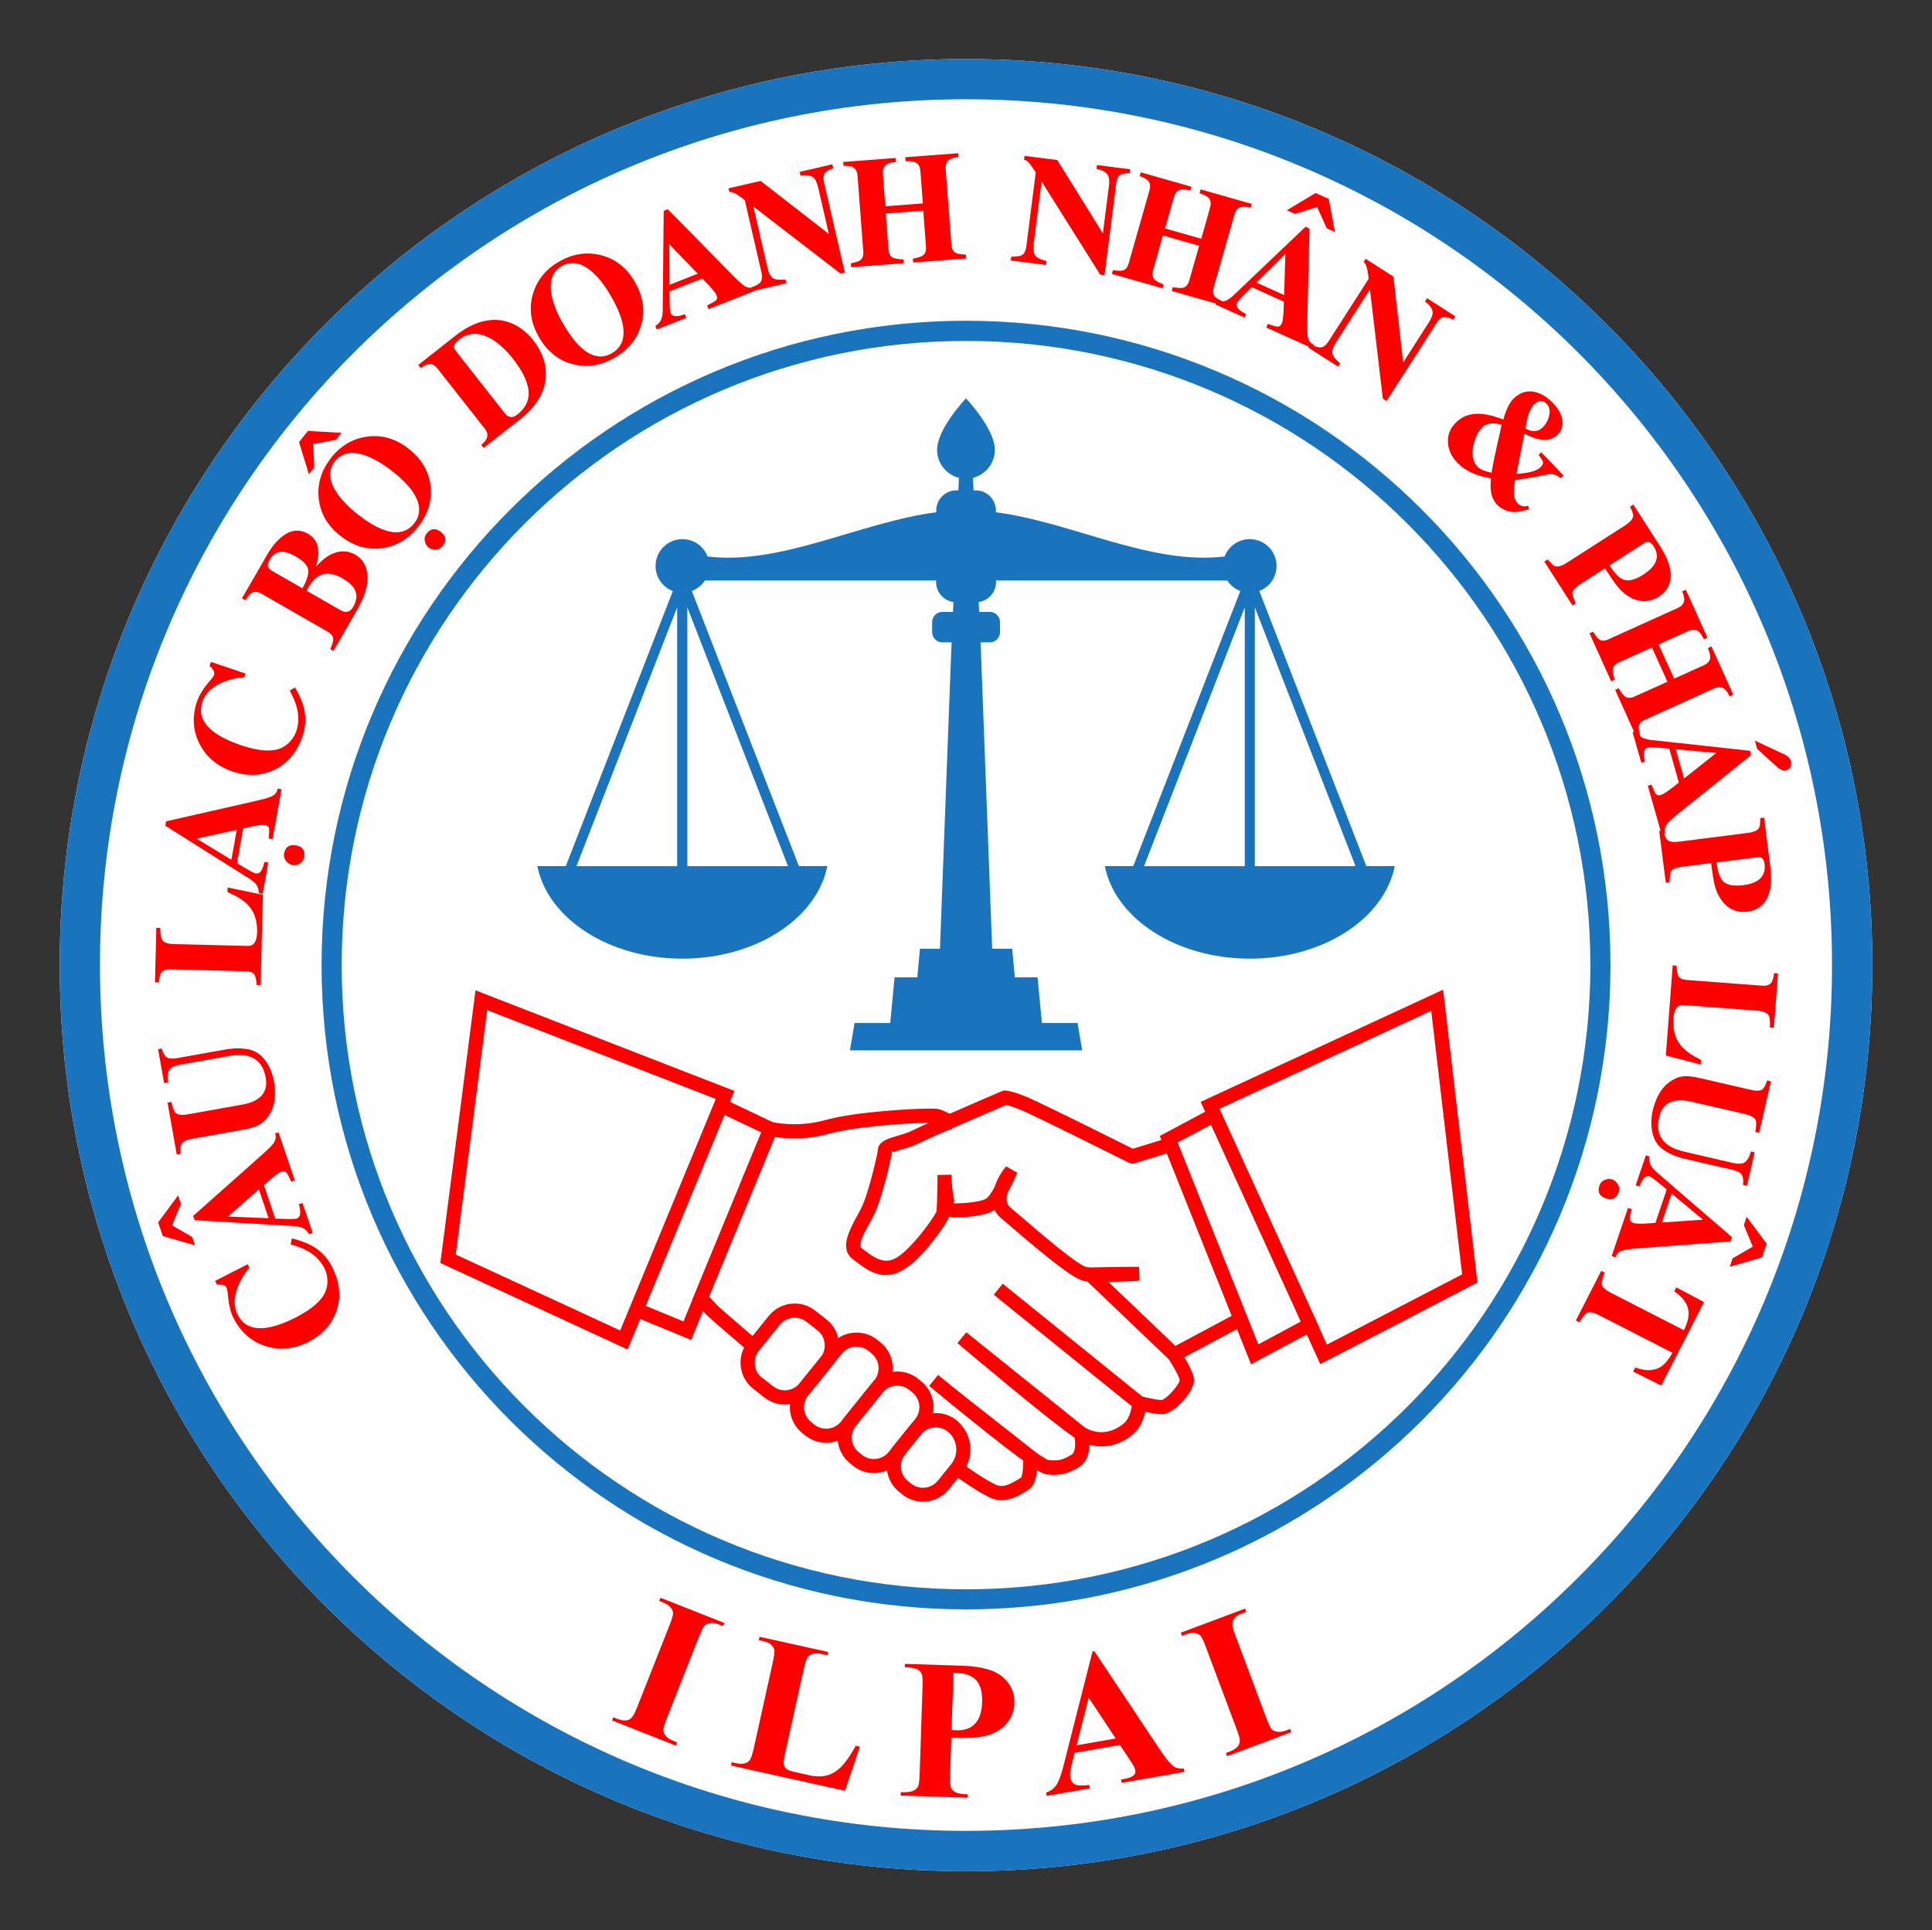
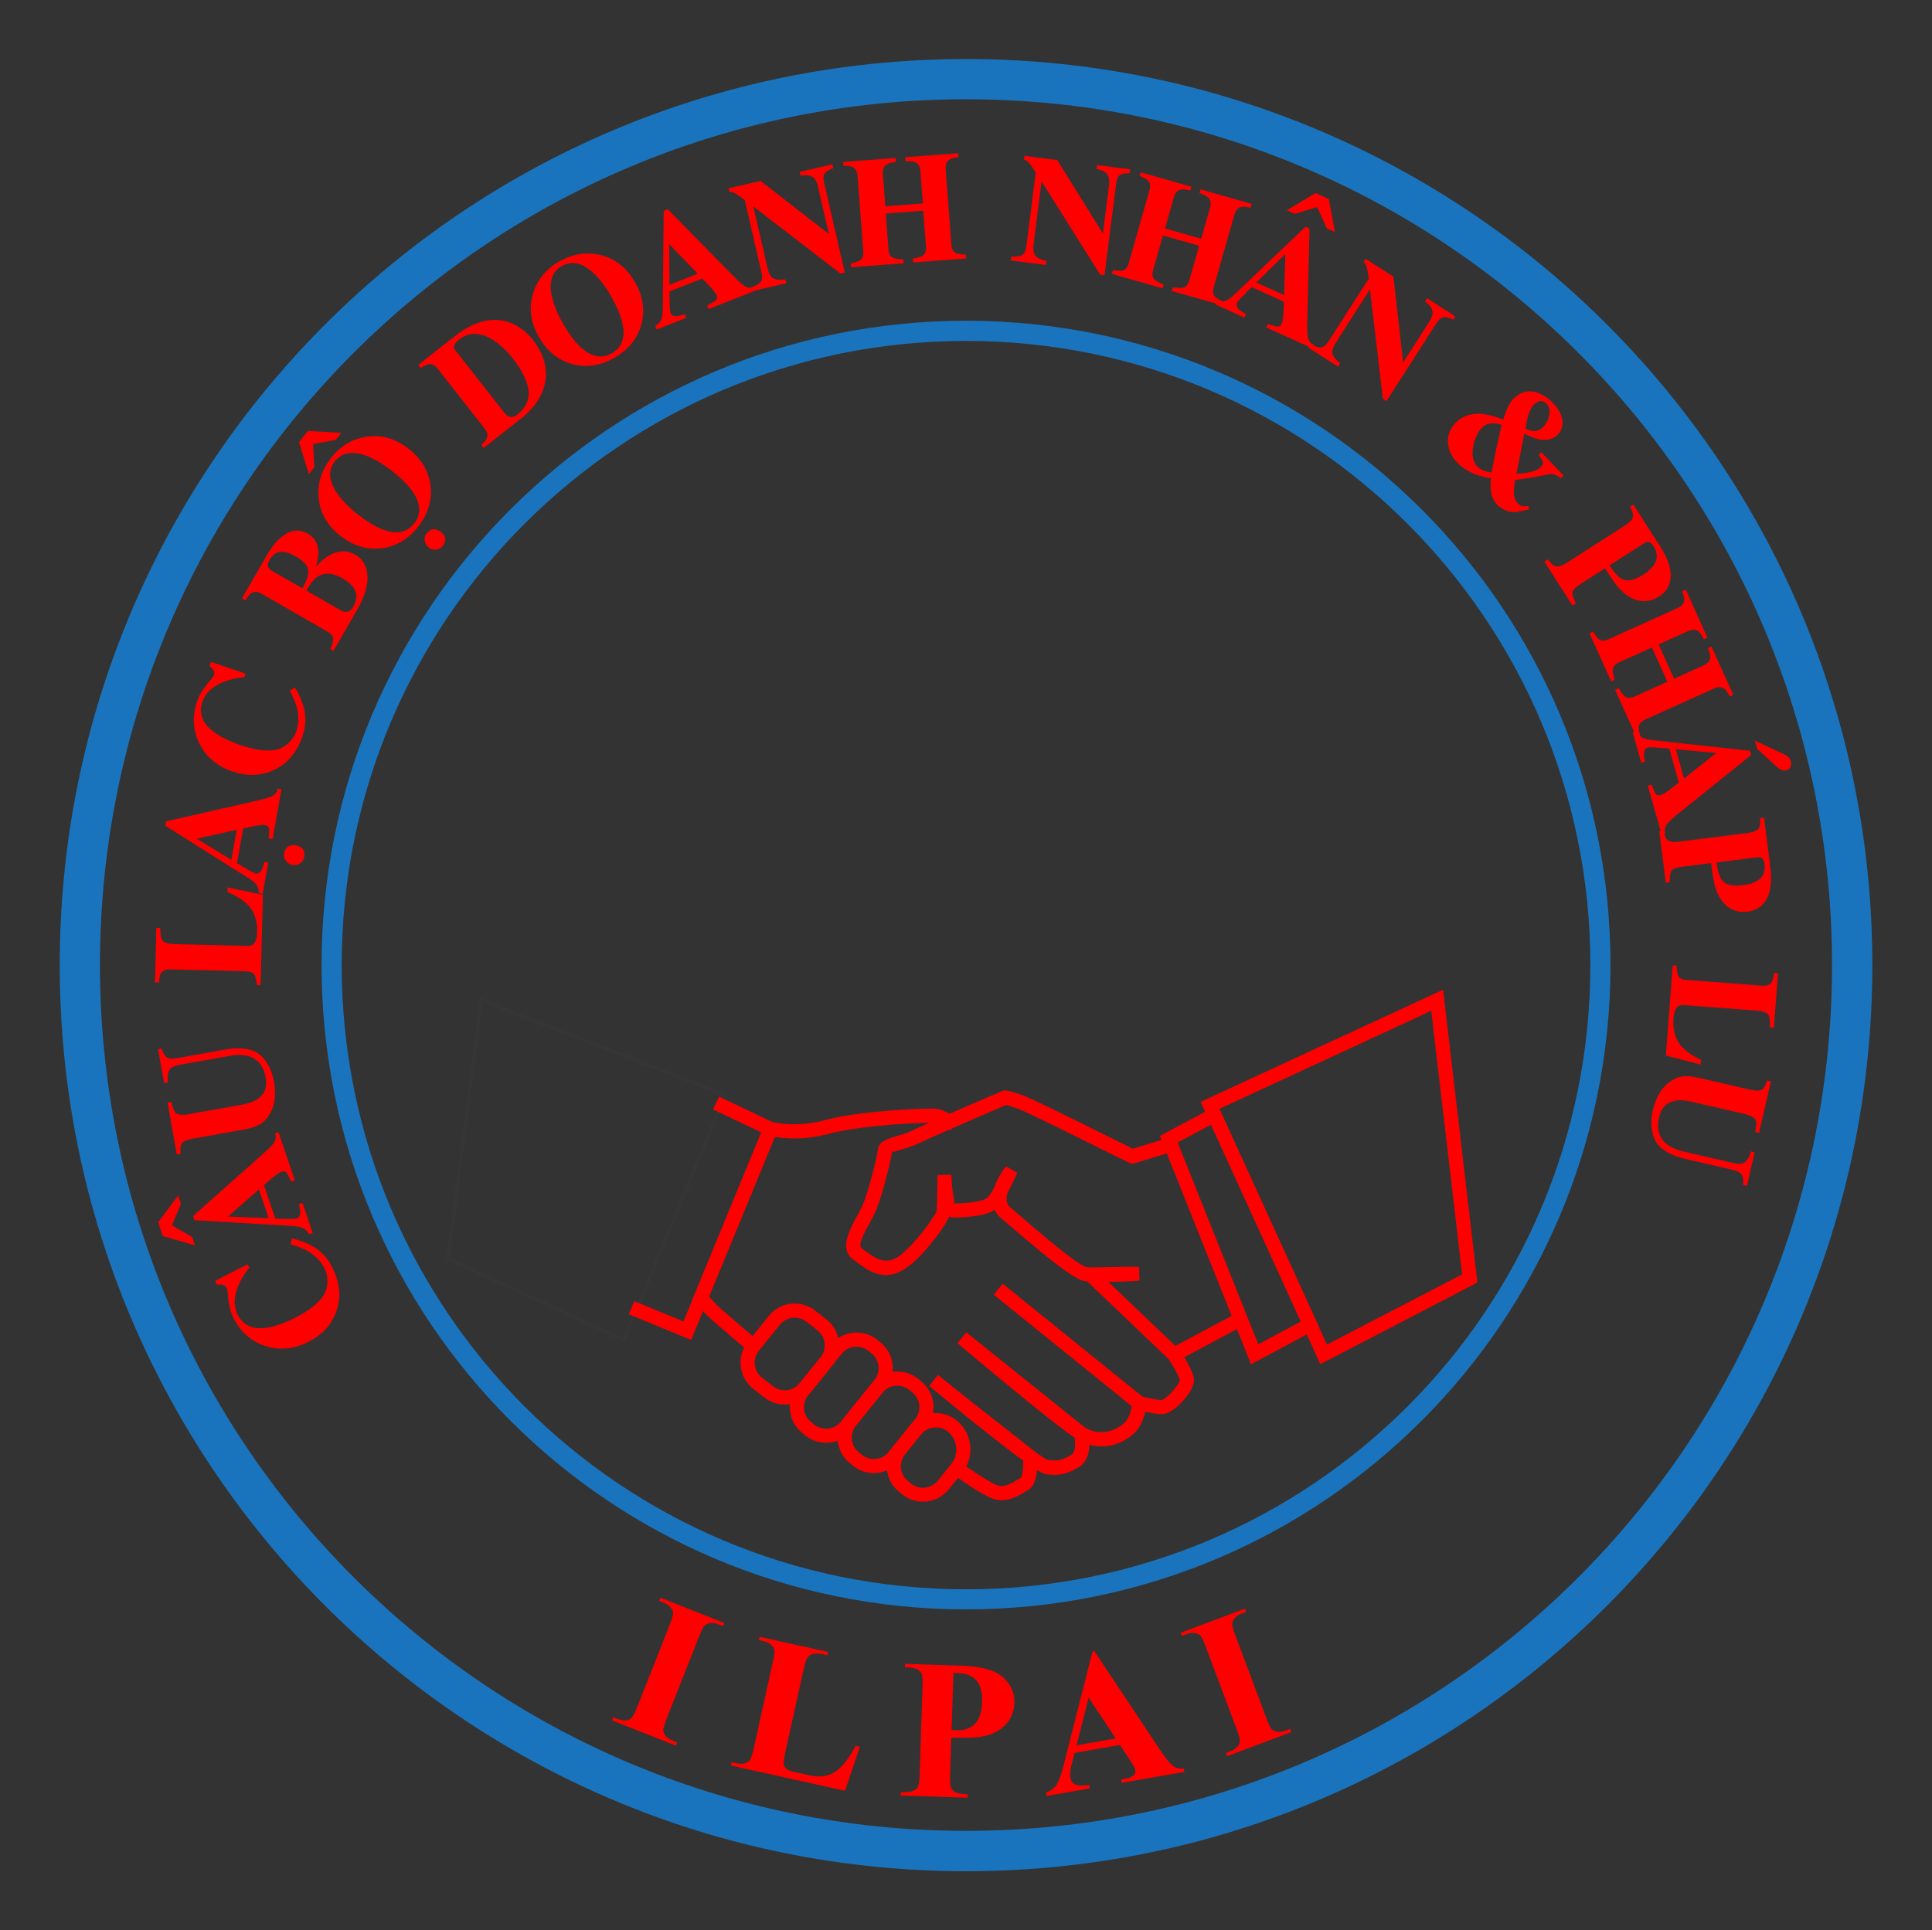
<svg xmlns="http://www.w3.org/2000/svg" id="Layer_1" data-name="Layer 1" viewBox="0 0 311.15 310.93">
  <rect x="0" y="0" width="311.15" height="310.93" fill="#333333" stroke="none" />
  <defs>
    <style>
      .cls-1 {
        fill: #1a74bd;
      }

      .cls-1, .cls-2 {
        fill-rule: evenodd;
      }

      .cls-1, .cls-2, .cls-3, .cls-4 {
        stroke-width: 0px;
      }

      .cls-2 {
        fill: #fefefe;
      }

      .cls-3 {
        fill: #373435;
      }

      .cls-4 {
        fill: red;
      }
    </style>
  </defs>
-   <path class="cls-2" d="M155.58,9.51c80.61,0,145.96,65.35,145.96,145.96s-65.35,145.96-145.96,145.96S9.62,236.08,9.62,155.46,74.97,9.51,155.58,9.51" />
  <path class="cls-1" d="M155.58,15.99c77.03,0,139.47,62.44,139.47,139.47s-62.44,139.47-139.47,139.47S16.1,232.49,16.1,155.46,78.55,15.99,155.58,15.99M155.58,9.51c80.61,0,145.96,65.35,145.96,145.96s-65.35,145.96-145.96,145.96S9.62,236.08,9.62,155.46,74.97,9.51,155.58,9.51Z" />
  <path class="cls-1" d="M155.58,51.67c57.32,0,103.79,46.47,103.79,103.79s-46.47,103.79-103.79,103.79-103.79-46.47-103.79-103.79,46.47-103.79,103.79-103.79M155.58,54.92c55.53,0,100.55,45.02,100.55,100.55s-45.02,100.55-100.55,100.55-100.55-45.02-100.55-100.55,45.02-100.55,100.55-100.55Z" />
-   <path class="cls-1" d="M92.84,139.53h16.22v-41.7l-16.22,41.7ZM110.69,97.83v41.7h16.22l-16.22-41.7ZM218.31,139.53h-16.22v-41.7l16.22,41.7ZM200.47,97.83v41.7h-16.22l16.22-41.7ZM153.99,78.99h.36l.09-2.01c-2.02-.51-3.52-2.34-3.52-4.51,0-3.42,4.65-8.3,4.65-8.3,0,0,4.65,4.88,4.65,8.3,0,2.17-1.5,4-3.52,4.51l.09,2.01h.36c1.78,0,3.24,1.46,3.24,3.24v.29c12.35,1.63,24.95,8.57,36.84,7.12.62-1.63,2.19-2.79,4.04-2.79,2.38,0,4.32,1.93,4.32,4.32,0,1.84-1.16,3.42-2.78,4.04l17.24,44.31h4.58c-1.67,8.43-11.49,14.91-23.35,14.91s-21.68-6.48-23.35-14.91h4.58l17.24-44.31c-.87-.33-1.6-.93-2.1-1.7h-37.24v.26c0,1.63-1.22,2.99-2.79,3.21l.07,1.59h1.71c.91,0,1.65.74,1.65,1.65v1.61c0,.91-.74,1.65-1.65,1.65h-1.49l.06,1.25,1.82,48.1h3.22l.43,4.61h3.66l.7,7.35h5.74l.75,4.41h-37.41l.75-4.41h5.74l.7-7.35h3.66l.43-4.61h3.22l1.82-48.1.06-1.25h-1.49c-.91,0-1.65-.74-1.65-1.65v-1.61c0-.91.74-1.65,1.65-1.65h1.71l.07-1.59c-1.57-.22-2.79-1.58-2.79-3.21v-.26h-37.24c-.5.77-1.23,1.37-2.1,1.7l17.24,44.31h4.58c-1.67,8.43-11.49,14.91-23.35,14.91s-21.68-6.48-23.35-14.91h4.58l17.24-44.31c-1.63-.62-2.78-2.19-2.78-4.04,0-2.38,1.93-4.32,4.32-4.32,1.85,0,3.42,1.16,4.04,2.79,11.88,1.45,24.49-5.49,36.84-7.12v-.29c0-1.78,1.46-3.24,3.24-3.24Z" />
  <path class="cls-3" d="M116.41,176.55l-38.65-15.02-5.29,41.08,27.87,12.88,16.08-38.93ZM77.62,160.86l39.53,15.36c-5.5,13.34-11.01,26.68-16.53,40.02-9.59-4.43-19.19-8.86-28.78-13.3,1.83-14.07,3.64-28.14,5.44-42.22l.34.13Z" />
  <path class="cls-3" d="M116.21,177.8l8.23,3.92c-4.53,11.01-9.06,22.02-13.6,33.02l-8.45-3.49.22-.53,7.93,3.27,13.18-31.99-7.74-3.68.24-.52Z" />
  <path class="cls-3" d="M121.16,217.07s-6.08-5.14-6.79-5.9l-1.86-2.01c3.81-9.21,7.6-18.43,11.39-27.64l.24.06s4.07,1.05,9.01-.32c2.04-.57,5-.99,7.92-1.29,4.3-.43,8.55-.59,9.7-.49.2.02.5.12.89.28.36.15.82.38,1.35.66l-.26.51c-.5-.26-.95-.48-1.31-.64-.33-.14-.58-.23-.71-.24-1.13-.09-5.33.06-9.6.49-2.89.29-5.82.71-7.83,1.27-4.38,1.22-8.1.58-9.05.38l-11.06,26.86,1.61,1.74c.69.74,6.72,5.83,6.73,5.85l-.36.44Z" />
  <path class="cls-3" d="M194.75,177.8l36.94-17.1c1.78,15.13,3.56,30.26,5.33,45.4-7.99,4.16-15.99,8.32-23.99,12.46-6.17-13.55-12.35-27.1-18.53-40.64l.26-.12ZM231.22,161.55l-35.97,16.65,18.05,39.58,23.11-12-5.19-44.22Z" />
-   <path class="cls-3" d="M188.09,183.27l7.62-4.07c5.21,11.44,10.44,22.87,15.65,34.31l-9.44,5.06c-4.69-11.73-9.36-23.46-14.05-35.18l.23-.12ZM195.44,179.99l-6.86,3.66,13.63,34.12,8.4-4.51-15.17-33.27Z" />
  <path class="cls-3" d="M188.66,184.67l-6.2,1.91-.21-.02s-15.33-7.67-17.41-8.52c-1.73-.71-2.66-.89-2.91-.94-1.02.44-12.76,5.47-14.44,6.34-.72.37-1.61.63-2.45.88-1.17.34-2.2.65-2.23,1.03-.03.57-.56,2.92-1.2,5.22-.48,1.72-1.01,3.42-1.45,4.37-.21.46-.5.99-.8,1.54-1.07,1.97-2.35,4.33-1.11,5.24l.52.39c1.63,1.24,3.52,2.66,5.98,1.25,1.14-.65,2.46-1.97,3.64-3.36,1.76-2.07,3.2-4.27,3.27-4.73.13-.81.18-5.17.18-5.18h.57s0,.01,0,.01c.01.34.2,4.58,1.19,4.58.65,0,1.92-.02,3.16-.18,1.2-.16,2.38-.45,2.88-.99.42-.44.89-1.19,1.32-1.96.44-1.42,1.28-2.56,1.29-2.57l.49.28s-.56,1.27-1.26,2.53c-.34,1.15-.38,2.45.68,3.33.38.32.94.8,1.6,1.37,3.39,2.91,9.54,8.18,11.08,8.44.21.04.48.06.78.08,2.33-.03,4.68-.09,7-.09l.02.57s-3.76.2-6.28.12l12.8,12.22,10.51-5.62.27.5-10.42,5.57c.49.76,1.87,2.98,1.91,4.01v.09c-.03.67-.74,1.8-1.61,2.75-.88.96-1.94,1.77-2.66,1.8h-.1c-1.03-.04-2.64-.41-3.33-.57-.09.78-.42,2.72-1.67,3.87-.89.83-2.32,1.66-3.99,1.84-1.11.12-2.33-.03-3.58-.65.16,1.07.28,3.28-1.22,4.16-.94.55-1.67.86-2.38,1-.72.14-1.41.11-2.3,0-.35-.04-1.21-.56-2.38-1.38.02,1.09-.07,3.42-1.03,4.02l-.21.13c-1.19.74-3.02,1.89-4.81,1.23-1.81-.66-5.85-3.57-5.86-3.58l.33-.46s3.99,2.87,5.72,3.5c1.53.56,3.22-.5,4.32-1.18l.21-.13c.87-.54.78-3.31.75-3.94l-.1-.08c-5.15-3.69-14.65-11.59-14.68-11.62l.36-.44c4.92,4,10,7.91,14.98,11.85h0c1.24.89,2.15,1.46,2.48,1.5.83.1,1.48.13,2.12,0,.65-.13,1.32-.41,2.2-.93,1.45-.85.98-3.45.86-4.03-3.45-2.14-18.4-14.78-18.45-14.82l.36-.44,18.5,14.85c1.32.78,2.6.99,3.75.86,1.54-.17,2.85-.93,3.67-1.69,1.22-1.13,1.46-3.14,1.51-3.69l-21.93-17.71.36-.44,22,17.77c.38.09,2.35.57,3.48.62h.04c.57-.03,1.48-.75,2.27-1.61.79-.87,1.44-1.85,1.46-2.39v-.04c-.05-1.05-1.79-3.69-1.97-3.96l-13.41-12.8c-.28-.02-.53-.05-.74-.08-1.7-.28-7.92-5.62-11.36-8.57-.64-.55-1.18-1.01-1.6-1.36-.83-.69-1.11-1.58-1.09-2.48-.22.32-.43.6-.64.82-.62.65-1.91.98-3.22,1.16-1.28.17-2.57.19-3.23.19-.61,0-1.01-.74-1.27-1.66-.03.79-.07,1.48-.11,1.77-.09.53-1.59,2.87-3.4,5.01-1.22,1.44-2.6,2.8-3.79,3.48-2.79,1.6-4.83.05-6.61-1.29l-.52-.39c-1.64-1.21-.23-3.8.95-5.98.29-.54.57-1.05.78-1.51.43-.92.95-2.6,1.42-4.29.63-2.27,1.15-4.57,1.18-5.1.04-.79,1.26-1.14,2.64-1.55.81-.24,1.67-.49,2.34-.84,1.78-.92,14.52-6.38,14.55-6.39l.14-.02s1,.11,3.13.99c2,.82,16.01,7.82,17.35,8.49l6.09-1.88.17.55Z" />
  <path class="cls-3" d="M140.89,217.35l-.48-.39c-.84-.68-1.89-.95-2.89-.85-1,.11-1.96.59-2.64,1.44l-5.38,6.66c-.68.84-.95,1.89-.85,2.89.11,1,.59,1.96,1.44,2.64l.48.39c.84.68,1.89.95,2.89.85,1-.11,1.96-.59,2.64-1.44l5.37-6.66c.68-.84.95-1.89.85-2.89-.11-1-.59-1.96-1.44-2.64M140.77,216.52l.48.39c.96.78,1.52,1.88,1.65,3.03.12,1.15-.19,2.34-.97,3.3l-5.37,6.66c-.78.96-1.88,1.52-3.03,1.65-1.15.12-2.34-.19-3.3-.97l-.48-.39c-.96-.78-1.52-1.88-1.65-3.03-.12-1.15.19-2.34.97-3.3l5.38-6.66c.78-.97,1.88-1.52,3.03-1.65,1.15-.12,2.34.19,3.3.97Z" />
  <path class="cls-3" d="M147.45,223.62l-.48-.38c-.84-.68-1.89-.95-2.89-.85-1,.11-1.96.59-2.64,1.44l-4.25,5.27c-.68.84-.95,1.89-.85,2.89.11,1,.59,1.96,1.44,2.64l.48.39c.84.68,1.89.95,2.89.85,1-.11,1.96-.59,2.64-1.44l4.25-5.27c.68-.84.95-1.89.85-2.89-.11-1-.59-1.96-1.44-2.64h0ZM147.33,222.79l.48.39c.96.78,1.52,1.88,1.64,3.02.12,1.15-.19,2.34-.97,3.3l-4.25,5.27c-.78.97-1.88,1.52-3.03,1.65-1.15.12-2.34-.19-3.3-.97l-.48-.39c-.96-.78-1.52-1.88-1.65-3.03-.12-1.15.19-2.34.97-3.3l4.25-5.27c.78-.97,1.88-1.52,3.03-1.65,1.15-.12,2.34.19,3.3.97Z" />
  <path class="cls-3" d="M132.18,213.62l-1.78-1.39c-.84-.66-1.88-.91-2.87-.8-.99.11-1.93.6-2.6,1.43l-3.36,4.16c-.35.43-.59.89-.73,1.37-.14.49-.18,1-.12,1.55.06.54.22,1.04.47,1.48.25.44.59.83,1.02,1.17l1.78,1.39c.84.66,1.88.91,2.87.8.99-.11,1.93-.6,2.61-1.43l3.36-4.16c.35-.43.59-.89.73-1.37.14-.49.18-1,.12-1.55-.06-.54-.22-1.04-.47-1.48-.25-.44-.59-.83-1.02-1.17M130.74,211.79l1.78,1.39c.49.38.89.83,1.17,1.34.29.51.47,1.08.54,1.7.07.62.03,1.21-.14,1.77-.16.56-.44,1.09-.83,1.57l-3.36,4.16c-.77.95-1.85,1.51-2.99,1.64-1.13.13-2.31-.16-3.28-.91l-1.78-1.39c-.49-.38-.88-.83-1.17-1.34-.29-.51-.47-1.07-.54-1.7-.07-.62-.03-1.21.14-1.77.16-.56.44-1.09.83-1.57l3.36-4.16c.77-.95,1.85-1.51,2.98-1.64,1.13-.13,2.31.16,3.28.91Z" />
  <path class="cls-3" d="M154.84,233.12c-.09-1.14-.6-2.24-1.5-3.04-.42-.37-.87-.64-1.36-.81-.49-.16-1.02-.23-1.58-.18-.56.05-1.07.19-1.53.43-.46.24-.86.58-1.22,1.02l-2.55,3.17c-.68.84-.95,1.89-.85,2.89.11,1,.59,1.96,1.44,2.64l.48.39c.84.68,1.89.95,2.89.85,1-.11,1.96-.59,2.64-1.44l2.15-2.66c.76-.95,1.09-2.11,1-3.24M153.72,229.65c1.02.91,1.59,2.15,1.69,3.42.1,1.27-.26,2.58-1.12,3.65l-2.15,2.66c-.78.97-1.88,1.52-3.03,1.65-1.15.12-2.34-.19-3.3-.97l-.48-.39c-.97-.78-1.52-1.88-1.65-3.03-.12-1.15.19-2.34.97-3.3l2.56-3.17c.4-.5.87-.89,1.39-1.17.53-.28,1.11-.44,1.75-.5.63-.05,1.24.02,1.8.21.56.19,1.09.5,1.56.92Z" />
  <g>
    <path class="cls-4" d="M120.61,217.73s-2.68-2.27-4.72-4.04c-1.03-.89-1.89-1.66-2.14-1.93-.75-.75-1.5-1.62-2.23-2.42l.21-.5c1.91-4.6,3.81-9.21,5.7-13.82l5.96-14.51c.31.08.65.17.96.23.09.02,3.9.98,8.56-.31.99-.27,2.17-.52,3.46-.73,1.44-.24,3.03-.43,4.61-.59,1.99-.2,3.97-.34,5.64-.43,2-.1,3.57-.12,4.22-.07.16.01.34.06.56.12.18.06.38.13.6.23.19.08.41.18.65.3.17.08.43.21.76.39l.76.4-1.06,2.02-.76-.4c-.23-.12-.46-.23-.7-.35-.18-.09-.37-.18-.56-.25-.16-.07-.29-.12-.37-.15l-.07-.02c-.59-.05-2.06-.03-3.95.07-1.63.08-3.56.22-5.49.42-1.52.15-3.05.34-4.45.57-1.21.2-2.32.42-3.23.67-2.28.63-4.39.79-6.05.75-1.13-.02-2.06-.13-2.7-.23l-10.59,25.71,1.24,1.34c.21.23,1.01.94,1.99,1.78,1.95,1.7,4.65,3.98,4.67,3.99l.66.55-1.46,1.76-.66-.54Z" />
    <g>
-       <path class="cls-4" d="M115.28,177.03l-36.82-14.31-5.07,39.37,26.49,12.24,15.4-37.3ZM77.93,160.06l40.35,15.68-8.59,20.82-8.61,20.83c-10.05-4.64-20.11-9.29-30.16-13.94l.08-.62c.94-7.24,1.85-14.24,2.73-21.1l2.85-22.2,1.36.53Z" />
      <polygon class="cls-4" points="116.58 177.03 125.54 181.29 118.44 198.55 111.3 215.85 101.27 211.71 102.14 209.6 110.07 212.87 122.61 182.42 114.83 178.72 115.81 176.66 116.58 177.03" />
      <g>
        <g>
          <path class="cls-4" d="M194.4,177.02l38.01-17.59,1.76,15.01c1.24,10.52,2.47,21.04,3.7,31.57l.07.59-12.51,6.51c-3.39,1.76-7.26,3.77-12,6.22l-.8.41-9.63-21.14-9.63-21.09,1.03-.48ZM230.5,162.83l-34.12,15.79,17.32,37.98,21.78-11.31-4.98-42.46Z" />
          <path class="cls-4" d="M187.69,182.51l8.42-4.5,6.16,13.5c3.29,7.21,6.58,14.43,9.87,21.64l.33.73-10.99,5.89c-4.9-12.26-9.79-24.53-14.69-36.78l.9-.48ZM195.04,181.17l-5.38,2.87,12.99,32.52,6.85-3.68-14.46-31.71Z" />
          <path class="cls-4" d="M188.91,185.49l-6.2,1.91-.32.04-.21-.02-.31-.09-.04-.02c-.83-.42-15.31-7.65-17.32-8.47-.63-.26-1.15-.44-1.56-.58-.42-.14-.73-.21-.92-.26-1.25.54-6,2.58-9.67,4.19-2.12.93-3.91,1.73-4.48,2.02-.78.4-1.71.68-2.58.93h-.02c-.57.17-1.1.33-1.46.47-.1.04-.14-.42-.15-.21-.02.34-.17,1.15-.41,2.17-.22.94-.5,2.09-.82,3.24-.25.91-.53,1.83-.8,2.66-.25.74-.48,1.38-.7,1.84-.11.24-.24.5-.39.78l-.44.82c-.91,1.67-2,3.67-1.36,4.14.12.12.38.28.53.4,1.42,1.07,3.07,2.32,5.04,1.19.47-.27.99-.68,1.52-1.17.65-.59,1.29-1.29,1.89-1.99.79-.93,1.52-1.89,2.09-2.71.59-.86.97-1.47.99-1.6.04-.23.07-.87.1-1.6.05-1.47.07-3.44.07-3.45v-.84l2.25-.05.04.86c0,.21.09,2.02.4,3.21.08.31-.22.54-.06.54.34,0,.83,0,1.32-.03.53-.02,1.14-.07,1.72-.15.6-.08,1.19-.19,1.67-.36.33-.11.58-.24.71-.37.16-.17.33-.4.51-.66.21-.31.43-.68.63-1.04.48-1.48,1.34-2.68,1.38-2.73l.48-.61,1.8,1.02-.31.71s-.18.4-.38.82c-.23.47-.53,1.08-.87,1.69-.13.45-.19.91-.14,1.32.05.38.22.74.56,1.03l1.61,1.38c3.33,2.86,9.35,8.02,10.66,8.24l.31.04.38.03,2.27-.04c1.66-.03,3.32-.06,4.69-.06h.83l.07,2.22c-.26.02-.59.07-.84.07-.1,0-2.11.11-4.17.14l10.8,10.31,10.72-5.73,1.07,2.01-10.36,5.54c.21.35.45.76.67,1.18.46.87.86,1.8.89,2.47,0,.05,0,.11,0,.16-.02.47-.24,1.04-.57,1.61-.32.55-.77,1.14-1.26,1.68-.51.56-1.08,1.07-1.62,1.43-.56.38-1.13.62-1.64.65h-.17c-.56-.02-1.27-.13-1.92-.25l-.68-.14c-.07.32-.16.67-.29,1.04-.29.84-.75,1.74-1.49,2.43-.54.51-1.26,1.01-2.1,1.4-.71.33-1.52.58-2.38.67-.66.07-1.35.06-2.07-.07-.22-.04-.44-.09-.66-.15,0,.33-.03.67-.09,1.02-.17,1.01-.63,2.01-1.64,2.6-.5.3-.95.53-1.38.71-.45.19-.86.32-1.27.4-.41.08-.82.11-1.25.11-.43,0-.86-.04-1.32-.1-.28-.04-.68-.21-1.16-.49l-.31-.19c-.02.26-.06.52-.1.78-.18,1-.55,1.95-1.28,2.4l-.21.13c-.63.39-1.43.89-2.34,1.22-1,.35-2.1.5-3.22.09-1.9-.69-5.99-3.63-6.07-3.69l-.69-.51,1.33-1.85.68.51c.08.06,3.91,2.81,5.52,3.39.54.2,1.15.09,1.73-.12.66-.25,1.32-.66,1.84-.98l.21-.13c.08-.05.16-.34.23-.71.13-.69.14-1.52.13-2.05-1.66-1.2-3.78-2.84-5.89-4.51-4.36-3.45-8.58-6.96-8.6-6.97l-.65-.54,1.43-1.77.67.54c3.36,2.73,6.77,5.41,10.18,8.07,1.52,1.19,3.05,2.39,4.79,3.77l.07.06c.58.41,1.08.74,1.46.97.3.18.48.28.52.28.4.05.74.08,1.03.08.28,0,.55-.02.82-.07.27-.05.54-.14.84-.27h0c.32-.14.68-.32,1.09-.56.42-.24.56-.84.6-1.43.03-.51-.03-1-.08-1.34-3.97-2.65-17.92-14.43-18.22-14.68-.18-.18-.45-.38-.65-.55l1.43-1.74,19.11,15.34c.52.31,1.04.51,1.54.62.56.13,1.11.15,1.63.1.61-.07,1.18-.24,1.68-.48.6-.28,1.11-.64,1.5-.99.48-.44.78-1.09.96-1.69.12-.37.18-.73.23-1l-22.22-17.95,1.43-1.78,22.51,18.19c.27.07.74.18,1.23.28.64.13,1.35.25,1.87.28.09,0,.28-.12.52-.29.37-.26.78-.64,1.15-1.05.37-.41.71-.84.95-1.24.16-.26.27-.47.28-.58v-.04c-.04-.37-.43-1.14-.83-1.85-.37-.67-.8-1.32-.96-1.56l-13.11-12.52h-.13c-.13-.03-.26-.05-.38-.07-1.02-.17-3.12-1.64-5.42-3.46-2.24-1.77-4.65-3.84-6.36-5.3l-.88-.76-.71-.6c-.47-.4-.81-.85-1.03-1.33-.35.24-.77.43-1.23.58-.61.2-1.32.34-2.03.44-.67.09-1.33.14-1.92.17-.62.03-1.11.04-1.42.04-.25,0-.48-.05-.69-.16-.21.48-.63,1.19-1.17,1.98-.61.9-1.41,1.96-2.28,2.98-.68.8-1.4,1.58-2.11,2.22-.64.59-1.29,1.09-1.91,1.45h0c-1.64.95-3.08.96-4.37.53-1.22-.4-2.23-1.17-3.17-1.88l-.51-.38c-1.18-.87-1.29-2.14-.9-3.54.32-1.17.99-2.41,1.61-3.53.12-.23.24-.45.42-.78.12-.24.24-.47.34-.68.19-.41.4-.98.62-1.62.25-.75.51-1.63.76-2.53.3-1.09.58-2.19.79-3.1.21-.91.35-1.59.36-1.82.04-.77.54-1.27,1.29-1.64.54-.27,1.23-.47,1.96-.68.38-.11.77-.23,1.19-.37.37-.12.71-.26,1-.41.61-.31,2.45-1.14,4.62-2.09,4.29-1.89,9.97-4.32,10-4.33l.2-.06.14-.02h.12s.59.05,1.63.37c.48.15,1.08.36,1.83.67,1.03.42,5.05,2.38,8.98,4.32,3.74,1.85,7.02,3.48,8.12,4.03l6.58-2.03.67,2.18-.82.25Z" />
        </g>
        <path class="cls-4" d="M140.36,218.01l-.48-.39c-.32-.26-.68-.45-1.06-.56-.39-.11-.8-.15-1.2-.11-.4.04-.79.16-1.15.36-.34.19-.66.44-.92.77l-5.38,6.66c-.26.32-.45.69-.56,1.06-.11.39-.15.8-.11,1.2.04.4.16.79.36,1.15.19.34.44.66.77.92l.48.39c.32.26.68.45,1.06.56.39.11.8.15,1.2.11.4-.04.79-.16,1.15-.36.34-.19.66-.44.92-.77l5.37-6.66c.26-.32.45-.69.56-1.06.11-.39.15-.8.11-1.2-.04-.4-.16-.79-.36-1.15-.19-.34-.44-.66-.77-.92M141.31,215.85l.48.39c.56.45,1.01,1,1.34,1.6.34.62.55,1.31.62,2,.07.69.01,1.4-.19,2.08-.19.66-.51,1.28-.97,1.85l-5.37,6.66c-.45.56-1,1.01-1.6,1.34-.63.34-1.31.55-2,.62-.69.07-1.4.01-2.09-.19-.66-.19-1.29-.52-1.85-.97l-.48-.39c-.56-.45-1.01-1-1.34-1.6-.34-.62-.55-1.31-.62-2-.07-.69-.01-1.4.19-2.08.19-.66.51-1.28.97-1.85l5.38-6.66c.45-.56,1-1.01,1.6-1.34.63-.34,1.31-.55,2-.62.69-.07,1.4-.01,2.08.19.66.19,1.29.51,1.85.97Z" />
        <path class="cls-4" d="M146.88,224.26l-.44-.36c-.32-.26-.68-.45-1.06-.56-.39-.11-.8-.15-1.2-.11-.4.04-.79.16-1.15.36-.34.19-.66.44-.92.77l-4.25,5.27c-.26.32-.45.68-.56,1.06-.11.39-.15.8-.11,1.2.04.4.16.79.36,1.15.19.34.44.66.77.92l.48.39c.32.26.69.45,1.06.56.39.11.8.15,1.2.11.4-.04.79-.16,1.15-.36.34-.19.66-.44.92-.77l4.25-5.27c.26-.32.45-.69.56-1.06.11-.39.15-.8.11-1.2-.04-.4-.16-.79-.36-1.15-.19-.34-.44-.66-.77-.92l-.04-.03ZM147.87,222.12l.48.39c.56.45,1.01,1,1.34,1.6.34.62.55,1.31.62,2,.07.69.01,1.4-.19,2.08-.19.66-.52,1.29-.97,1.85l-4.25,5.27c-.46.56-1,1.01-1.6,1.34-.63.34-1.31.55-2,.62-.69.07-1.4.01-2.08-.19-.66-.19-1.28-.51-1.85-.97l-.48-.39c-.56-.45-1.01-1-1.34-1.6-.34-.63-.55-1.31-.62-2-.07-.69-.01-1.4.19-2.08.19-.66.51-1.28.97-1.85l4.25-5.27c.45-.56,1-1.01,1.6-1.34.63-.34,1.31-.55,2-.62.69-.07,1.4-.01,2.08.19.66.19,1.29.51,1.85.97Z" />
        <path class="cls-4" d="M131.65,214.3l-1.79-1.39c-.33-.25-.68-.43-1.05-.53-.39-.11-.79-.14-1.19-.09-.39.05-.78.17-1.13.36-.34.19-.65.44-.9.76l-3.36,4.16c-.14.17-.25.34-.35.53-.1.19-.17.37-.22.54-.05.18-.09.37-.1.58-.02.21,0,.42.01.64.02.21.07.42.13.62.06.18.13.36.23.54.1.17.21.33.34.48.13.15.28.29.46.43l1.78,1.39c.33.25.68.43,1.05.53.39.11.79.14,1.19.09.39-.05.78-.17,1.13-.36.34-.19.65-.44.9-.76l3.36-4.16c.14-.17.25-.34.35-.53.1-.18.17-.36.22-.54.05-.18.09-.37.1-.58.02-.21.01-.42-.01-.64-.03-.22-.07-.43-.13-.62-.07-.2-.14-.38-.23-.54-.09-.17-.21-.33-.34-.48-.13-.15-.29-.3-.46-.43M131.26,211.11l1.79,1.39c.29.23.55.47.78.74.24.27.44.56.61.86.17.3.31.62.42.97.11.34.18.69.23,1.05.04.36.05.72.02,1.07-.03.35-.09.7-.19,1.04-.1.34-.23.67-.39.98-.16.31-.36.61-.59.89l-3.36,4.16c-.45.56-.99,1-1.58,1.33-.61.34-1.29.55-1.97.63-.68.08-1.38.03-2.06-.16-.66-.18-1.28-.49-1.85-.93l-1.78-1.39c-.29-.23-.55-.47-.78-.74-.24-.27-.44-.56-.61-.86-.17-.3-.31-.62-.42-.97-.11-.34-.18-.69-.23-1.05-.04-.36-.05-.72-.02-1.07.03-.35.09-.7.19-1.04.1-.34.23-.67.39-.98.16-.31.36-.61.59-.89l3.36-4.16c.45-.56.99-1,1.58-1.33.61-.34,1.29-.55,1.97-.63.68-.08,1.38-.03,2.06.16.65.18,1.28.49,1.84.93Z" />
        <path class="cls-4" d="M153.99,233.19c-.04-.47-.16-.93-.37-1.36-.2-.41-.49-.79-.84-1.11-.16-.14-.34-.27-.52-.38-.18-.11-.36-.19-.55-.25-.18-.06-.38-.1-.59-.13-.2-.02-.42-.03-.65,0-.22.02-.44.06-.64.11-.2.06-.38.13-.56.22-.17.09-.34.2-.5.34-.16.13-.31.29-.45.46l-2.55,3.17c-.26.32-.45.69-.56,1.06-.11.39-.15.8-.11,1.2.04.4.16.79.36,1.15.19.34.44.66.77.92l.48.39c.32.26.69.45,1.06.56.39.11.8.15,1.2.11.4-.04.79-.16,1.15-.36.34-.19.66-.44.92-.77l2.15-2.66c.31-.38.52-.8.66-1.24.14-.45.19-.93.15-1.4M154.29,229.01c.58.52,1.04,1.14,1.37,1.8.34.69.55,1.44.61,2.19.06.75-.02,1.52-.25,2.25-.22.71-.57,1.39-1.06,2l-2.15,2.66c-.46.56-1,1.01-1.6,1.34-.63.34-1.31.55-2,.62-.69.07-1.4.01-2.08-.19-.66-.19-1.28-.51-1.85-.97l-.48-.39c-.56-.46-1.01-1-1.34-1.6-.34-.63-.55-1.31-.62-2-.07-.69-.01-1.4.19-2.08.19-.66.51-1.29.97-1.85l2.56-3.17c.24-.29.49-.56.77-.78.28-.23.58-.43.9-.6.32-.17.65-.3,1-.4.34-.1.71-.16,1.08-.19.37-.03.73-.02,1.09.02.36.04.71.12,1.05.24.34.12.67.27.98.45.3.18.6.4.88.65Z" />
      </g>
    </g>
  </g>
  <path class="cls-4" d="M280.72,190.86c.07-.76.01-1.28-.17-1.58-.22-.37-.71-.65-1.47-.82l-7.82-1.81c-.85-.2-1.67-.49-2.43-.88-.92-.47-1.59-1-1.98-1.59-.48-.7-.77-1.58-.87-2.65-.07-.87-.01-1.74.18-2.59.08-.34.17-.67.28-1,.15-.45.31-.86.5-1.25.51-1.02,1.14-1.82,1.92-2.38.67-.47,1.29-.77,1.86-.87.75-.15,1.74-.08,2.97.21l8.19,1.89c.94.22,1.6.2,1.96-.06.24-.17.49-.65.76-1.43l.61.14-1.91,8.29-.61-.14c.18-.94.2-1.57.07-1.87-.19-.45-.78-.79-1.77-1.02l-8.8-2.03-.74-.12c-.62-.08-1.18-.07-1.67.02-.62.11-1.14.36-1.56.75-.49.45-.83,1.09-1.02,1.91-.23,1.01-.22,1.9.03,2.66.23.63.61,1.17,1.17,1.63.45.36.99.66,1.64.9.25.09.51.17.8.25l8.16,1.9c.83.19,1.44.19,1.84,0,.5-.25.88-.86,1.14-1.84l.61.14-1.25,5.4-.61-.14ZM268.29,170.02l1.1-14.51.62.05c.05.84.13,1.39.26,1.64.21.39.67.61,1.37.66l12.14.92c.74.06,1.25-.12,1.53-.54.17-.25.31-.75.41-1.49l.63.05-.67,8.76-.63-.05c.04-1.02-.03-1.66-.21-1.95-.25-.43-.89-.68-1.9-.76l-11.85-.9c-.94-.07-1.47.63-1.58,2.12-.13,1.75.23,3.17,1.08,4.27.37.48.86.93,1.47,1.36.49.35,1.12.71,1.89,1.09l-.06.74-5.62-1.46ZM276.46,138.92l.03.27c.18,1.44.57,2.41,1.15,2.9.61.52,1.65.68,3.11.5,2.53-.32,3.68-1.47,3.43-3.43-.1-.77-.44-1.13-1.03-1.08l-6.7.85ZM267.86,133.77c.17.57.29.94.35,1.09.05.12.11.22.19.31.09.08.16.14.22.2.11.08.23.14.37.18.33.1.82.11,1.44.03l11.03-1.4c.95-.12,1.56-.38,1.82-.79.16-.27.23-.8.2-1.6l.62-.08,1.02,8.03c.09.67.12,1.3.11,1.88,0,.83-.11,1.58-.31,2.23-.24.82-.63,1.47-1.15,1.96-.62.58-1.42.94-2.41,1.06-.63.08-1.25.02-1.84-.16-.88-.27-1.62-.81-2.22-1.63-.51-.7-.88-1.48-1.11-2.35-.11-.42-.22-.94-.32-1.58l-.3-2.12-4.64.59c-.95.12-1.54.35-1.77.69-.17.24-.25.84-.26,1.81l-.62.08-1.06-8.34.62-.08ZM283,120.65l-.38-1.35,4.75,2.23c.34.16.61.36.8.59.06.09.12.17.16.26.03.07.05.14.07.22.08.29.09.56.01.82-.11.34-.36.56-.74.67-.45.13-.96-.08-1.55-.61l-3.12-2.83ZM271.22,125.41l5.19-4.12-6.53-.6,1.34,4.72ZM267.61,134.42l-2.23-7.85.6-.17c.31.81.53,1.3.66,1.47.19.24.47.3.84.2.28-.08.76-.37,1.44-.87.24-.19.52-.4.82-.63.19-.16.4-.33.64-.53l-1.55-5.45c-2.02-.19-3.16-.25-3.43-.18-.4.11-.62.42-.64.92-.01.19,0,.42.04.68l.13.68-.6.17-1.4-4.92.6-.17c.27.57.67.96,1.22,1.17.24.09.57.17.97.24l16.11,1.76.19.69-11.21,9.01c-.65.52-1.11.9-1.38,1.14-.4.34-.69.63-.88.86-.4.49-.53.98-.38,1.49l.03.11-.6.17ZM263.64,118.93l-3.52-7.8.57-.26c.43.71.77,1.16,1.02,1.33.4.28.91.28,1.55,0l5.28-2.38-2.5-5.52-5.28,2.39c-.64.29-.98.67-1.03,1.16-.03.31.08.86.32,1.64l-.57.26-3.49-7.73.57-.26c.43.68.76,1.1,1.02,1.27.38.24.88.22,1.5-.06l11.1-5.02c.66-.3,1.01-.71,1.06-1.22.03-.2,0-.44-.07-.72-.03-.11-.07-.23-.11-.37-.02-.05-.04-.11-.06-.19l-.07-.19.57-.26,3.49,7.73-.57.26-.4-.72c-.17-.25-.34-.44-.5-.57-.43-.33-.98-.34-1.65-.04l-4.75,2.15,2.5,5.52,4.75-2.15c.67-.3,1.03-.73,1.06-1.26.01-.21-.02-.46-.1-.75l-.27-.78.57-.26,3.52,7.8-.57.26-.4-.7c-.16-.24-.33-.42-.51-.55-.43-.32-.98-.33-1.63-.03l-11.1,5.02c-.63.28-.97.66-1.02,1.14-.04.29.06.82.3,1.62l-.57.26ZM259.23,91.08l.15.23c.79,1.23,1.55,1.94,2.28,2.12.77.21,1.78-.09,3.02-.89,2.15-1.38,2.69-2.9,1.62-4.57-.42-.65-.89-.83-1.4-.54l-5.68,3.64ZM249.25,90.12c.4.44.66.72.79.84.1.09.2.15.3.2.11.04.21.06.29.08.13.02.27.02.41,0,.34-.06.78-.25,1.31-.59l9.36-6c.81-.52,1.24-1.02,1.31-1.5.03-.31-.14-.83-.5-1.53l.53-.34,4.37,6.82c.36.57.67,1.12.91,1.65.35.76.58,1.47.68,2.15.13.84.06,1.6-.2,2.26-.31.79-.88,1.46-1.72,1.99-.54.34-1.12.56-1.74.64-.91.13-1.81-.04-2.71-.51-.76-.41-1.43-.96-2.01-1.65-.28-.33-.6-.76-.97-1.29l-1.18-1.79-3.94,2.53c-.81.52-1.24.98-1.3,1.38-.05.29.13.87.54,1.74l-.53.34-4.54-7.08.53-.34ZM247.09,65.12c-.41.39-.75,1.03-1.01,1.93-.1.34-.19.7-.25,1.09l-.13.88.25.14c.11.05.2.09.3.13.23.09.44.14.66.15.55.05,1.05-.13,1.51-.57.52-.49.87-1.1,1.05-1.84.21-.83.09-1.49-.37-1.97-.26-.27-.54-.42-.83-.45-.38-.04-.76.13-1.16.51ZM238.78,68.79c-.72.69-1.22,1.68-1.5,2.99-.3,1.48-.08,2.61.66,3.39.25.26.6.47,1.04.64.34.13.75.24,1.24.33.11-.69.28-1.6.52-2.72.09-.44.19-.93.31-1.47.08-.39.19-.85.32-1.39l.47-2.13c-1.36-.41-2.39-.29-3.07.36ZM251.79,76.63l-.44.42c-.64-.57-1.31-.78-2-.64-1.72.36-3.5.67-5.35.92l-.15,1.18c-.04.4-.05.74-.03,1.02.04.65.24,1.18.62,1.57.42.44.98.57,1.69.38l.13.58-2.06.43c-.7.04-1.37-.1-2.01-.42-.23-.11-.44-.24-.65-.4-.15-.11-.28-.22-.38-.32-.56-.59-.9-1.29-1.03-2.11-.05-.33-.07-.7-.07-1.11,0-.16.01-.34.02-.55l.04-.53c-.41-.07-.78-.14-1.12-.23-.49-.11-.96-.25-1.4-.42-.54-.21-1.04-.46-1.5-.74-.53-.33-1.01-.72-1.42-1.15-.91-.95-1.4-2-1.48-3.16-.1-1.29.37-2.42,1.39-3.4.56-.53,1.2-.9,1.94-1.1.62-.18,1.31-.23,2.07-.17.6.05,1.25.17,1.95.38.27.08.54.16.84.27.18.07.42.16.72.26.45-1.62,1.01-2.77,1.7-3.42,1.01-.97,2.14-1.31,3.38-1.03,1.02.24,2,.83,2.91,1.78,1,1.05,1.51,2.08,1.55,3.09.02.83-.26,1.52-.84,2.07-.67.63-1.54.88-2.63.73-.45-.06-.92-.19-1.41-.37-.4-.15-.83-.34-1.27-.57l-1.28,6.46.5-.03c.19-.03.36-.04.52-.06.4-.05.76-.1,1.08-.17.81-.17,1.41-.44,1.79-.81.31-.3.44-.58.39-.84-.05-.19-.28-.57-.71-1.14l.44-.42,3.58,3.75ZM211.04,55.45c.76.37,1.32.54,1.65.52.45-.03.88-.37,1.3-1.02l6.44-10.05c-.12-.99-.25-1.69-.4-2.11-.07-.16-.14-.29-.22-.39-.05-.06-.12-.12-.21-.18l.34-.53,4.47,2.87,1.56,13.76.04.03,4.11-6.42c.45-.7.65-1.27.6-1.7-.05-.54-.46-1.1-1.23-1.66l.34-.53,4.55,2.92-.34.53c-.77-.37-1.35-.49-1.74-.36-.31.1-.64.43-1,.99l-8,12.48-.59-.38-2.07-17.53-.04-.03-5.43,8.48c-.48.75-.67,1.36-.58,1.83.1.44.51.96,1.25,1.56l-.34.53-4.81-3.08.34-.53ZM212.13,33.36l-3.59,1.09-1.29-.58,4.63-2.78,2.12.96.99,5.32-1.31-.59-1.55-3.41ZM206.81,47.53l.2-6.63-4.67,4.61,4.47,2.02ZM211.37,56.11l-7.44-3.36.26-.57c.81.29,1.33.43,1.55.44.3.01.53-.16.69-.51.12-.27.21-.82.27-1.66.01-.31.03-.65.05-1.03,0-.24,0-.52.01-.83l-5.17-2.34c-1.45,1.42-2.23,2.25-2.35,2.5-.17.38-.07.74.29,1.09.14.13.32.27.54.41l.61.34-.26.57-4.66-2.11.26-.57c.61.16,1.17.11,1.68-.17.23-.13.5-.33.81-.59l11.74-11.18.65.29-.35,14.38c-.02.83-.03,1.43-.02,1.8,0,.52.04.93.09,1.23.12.62.41,1.04.89,1.25l.1.05-.26.57ZM196.94,49.21l-8.23-2.34.17-.6c.82.13,1.38.16,1.67.08.47-.12.8-.52.99-1.19l1.58-5.57-5.83-1.66-1.58,5.57c-.19.67-.12,1.18.22,1.53.22.22.71.49,1.47.81l-.17.6-8.16-2.32.17-.6c.79.11,1.33.13,1.63.04.43-.13.74-.53.92-1.18l3.33-11.72c.2-.69.11-1.23-.25-1.59-.14-.15-.34-.29-.6-.41-.1-.05-.22-.1-.35-.15-.05-.02-.11-.04-.18-.07l-.19-.07.17-.61,8.16,2.32-.17.61-.81-.16c-.3-.03-.55-.03-.76.02-.53.12-.89.53-1.09,1.24l-1.42,5.01,5.83,1.66,1.42-5.01c.2-.71.11-1.25-.28-1.63-.16-.14-.37-.28-.64-.41l-.77-.29.17-.61,8.23,2.34-.17.61-.79-.15c-.29-.03-.54-.02-.75.03-.52.12-.88.54-1.08,1.23l-3.33,11.72c-.19.66-.12,1.17.21,1.52.2.22.67.49,1.43.82l-.17.6ZM162.86,41.35c.85,0,1.42-.07,1.71-.24.39-.22.64-.71.73-1.48l1.51-11.84c-.53-.84-.95-1.42-1.26-1.73-.13-.11-.25-.2-.36-.26-.07-.03-.16-.05-.27-.07l.08-.62,5.27.67,7.31,11.76h.05s.96-7.56.96-7.56c.11-.83.04-1.42-.18-1.79-.28-.47-.88-.79-1.82-.98l.08-.62,5.36.68-.08.62c-.85,0-1.43.14-1.72.42-.24.22-.4.66-.48,1.33l-1.87,14.7-.69-.09-9.4-14.95h-.05s-1.27,9.98-1.27,9.98c-.11.89-.02,1.52.27,1.9.28.36.87.65,1.8.88l-.08.62-5.67-.72.08-.62ZM155.59,41.64l-8.53.65-.05-.62c.82-.16,1.35-.33,1.6-.5.4-.28.57-.76.52-1.46l-.44-5.77-6.04.46.44,5.77c.05.69.3,1.15.73,1.36.28.13.83.22,1.66.26l.05.62-8.45.64-.05-.62c.78-.17,1.3-.34,1.54-.53.36-.28.51-.75.46-1.43l-.92-12.14c-.05-.72-.32-1.19-.78-1.41-.18-.1-.42-.15-.7-.18-.11,0-.24-.02-.38-.02-.05,0-.12,0-.2,0h-.2s-.05-.63-.05-.63l8.45-.64.05.63-.81.13c-.29.07-.53.17-.71.28-.45.29-.65.8-.6,1.54l.4,5.2,6.05-.46-.4-5.2c-.06-.74-.33-1.21-.82-1.43-.2-.08-.44-.14-.74-.17h-.83s-.05-.64-.05-.64l8.53-.65.05.63-.79.13c-.28.07-.51.17-.69.29-.44.29-.64.81-.59,1.53l.92,12.14c.05.69.29,1.13.72,1.35.26.14.8.23,1.62.27l.05.62ZM120.93,46.32c.8-.29,1.31-.56,1.52-.82.29-.34.35-.89.18-1.64l-2.68-11.63c-.79-.61-1.38-1-1.79-1.19-.16-.06-.3-.1-.43-.12-.08,0-.17,0-.27.03l-.14-.61,5.18-1.19,10.93,8.5h.05s-1.71-7.44-1.71-7.44c-.19-.81-.45-1.35-.79-1.62-.42-.34-1.1-.44-2.05-.29l-.14-.61,5.27-1.22.14.61c-.8.29-1.29.62-1.47.99-.14.29-.14.76,0,1.41l3.33,14.44-.68.16-13.99-10.77h-.05s2.26,9.82,2.26,9.82c.2.87.5,1.43.91,1.69.38.24,1.04.31,1.99.2l.14.61-5.57,1.29-.14-.61ZM112.38,44.09l-4.61-4.76.05,6.56,4.56-1.8ZM121.7,46.8l-7.59,2.99-.23-.58c.77-.39,1.24-.66,1.4-.8.22-.21.26-.49.12-.85-.11-.27-.44-.72-1.01-1.35-.21-.22-.45-.47-.71-.75-.18-.17-.37-.36-.59-.59l-5.27,2.08c0,2.03.06,3.17.16,3.43.15.39.48.57.98.55.19,0,.42-.04.67-.11l.67-.2.23.58-4.76,1.88-.23-.58c.54-.32.89-.76,1.05-1.33.07-.25.12-.59.14-.99l.16-16.21.66-.26,10.07,10.26c.59.59,1.01,1.02,1.27,1.26.38.36.7.62.95.79.53.35,1.03.43,1.52.24l.11-.04.23.58ZM90.07,42.13c2.17-1.25,4.38-1.59,6.65-1.04,2.36.58,4.2,2.03,5.53,4.34,1.31,2.28,1.66,4.56,1.03,6.85-.62,2.27-2.06,4.05-4.3,5.34-2.24,1.29-4.5,1.64-6.78,1.03-2.29-.61-4.09-2.06-5.4-4.34-1.33-2.31-1.66-4.64-.97-6.97.66-2.23,2.07-3.98,4.24-5.22ZM90.48,42.85c-1.39.8-1.97,2.16-1.75,4.09.1.79.33,1.67.7,2.62.32.83.73,1.68,1.23,2.54.18.31.35.58.5.83.22.36.44.7.67,1.02.59.84,1.19,1.53,1.78,2.07.77.69,1.54,1.12,2.29,1.3.91.22,1.79.08,2.65-.42.87-.5,1.43-1.19,1.7-2.08.22-.74.23-1.62.03-2.63-.17-.79-.46-1.65-.89-2.58-.16-.36-.34-.72-.54-1.09-.14-.26-.3-.55-.47-.85-.5-.87-1.02-1.65-1.57-2.34-.64-.8-1.28-1.43-1.91-1.92-1.56-1.16-3.03-1.35-4.42-.55ZM81.27,66.54c.6.76,1.27.85,2.02.26,1.24-.97,1.86-2.11,1.85-3.43,0-1.58-.87-3.47-2.6-5.68-.45-.57-.94-1.11-1.46-1.6-.7-.66-1.39-1.19-2.08-1.57-.85-.47-1.68-.72-2.47-.74-.93,0-1.79.29-2.58.92-.5.4-.78.75-.84,1.06-.04.21.03.44.23.68l7.93,10.1ZM77.48,71.69c1.1-.86,1.3-1.73.62-2.6l-7.67-9.76c-.42-.53-.88-.75-1.38-.67-.19.03-.42.11-.67.24-.09.05-.2.11-.32.19l-.31.2-.39-.5,6.04-4.75c1.32-1.04,2.63-1.75,3.94-2.15,1.19-.36,2.34-.45,3.46-.27,1.01.17,1.96.55,2.86,1.13.81.53,1.54,1.2,2.18,2.01,1.53,1.95,2.21,3.98,2.05,6.09-.19,2.33-1.44,4.46-3.75,6.4l-6.25,4.91-.39-.49ZM50.42,71.54l.2,3.74-.87,1.11-1.59-5.16,1.43-1.81,5.4.3-.89,1.13-3.68.69ZM69.02,88.19c-.29-.23-.49-.55-.59-.96-.11-.48-.02-.92.28-1.29.66-.84,1.43-.92,2.3-.24.84.66.93,1.42.27,2.26-.31.38-.7.58-1.2.59-.42,0-.77-.12-1.07-.35ZM53.29,73.79c1.54-1.97,3.47-3.11,5.78-3.45,2.4-.34,4.66.31,6.75,1.96,2.07,1.63,3.24,3.62,3.52,5.97.27,2.34-.4,4.52-1.99,6.56s-3.57,3.2-5.9,3.49c-2.35.29-4.56-.38-6.63-2-2.1-1.65-3.27-3.68-3.5-6.1-.22-2.32.44-4.46,1.98-6.43ZM53.94,74.3c-.99,1.26-1.02,2.74-.09,4.45.39.7.93,1.42,1.63,2.17.6.65,1.3,1.28,2.09,1.9.28.22.54.41.78.59.34.25.67.49,1,.69.86.56,1.67.97,2.43,1.25.97.35,1.85.47,2.61.35.92-.13,1.69-.59,2.31-1.38.62-.78.88-1.64.79-2.57-.07-.77-.39-1.59-.96-2.45-.45-.67-1.04-1.35-1.79-2.06-.28-.27-.58-.54-.91-.81-.23-.19-.48-.39-.76-.61-.79-.62-1.57-1.14-2.34-1.58-.89-.5-1.72-.85-2.49-1.07-1.88-.49-3.31-.12-4.3,1.14ZM53.19,104.56c.34-.77.5-1.31.48-1.61-.02-.45-.33-.86-.94-1.21l-10.56-6.07c-.64-.37-1.18-.42-1.63-.16-.17.11-.36.27-.54.5l-.48.69-.55-.31,4.23-7.33c.17-.27.34-.53.51-.77.48-.68.98-1.23,1.5-1.67.66-.57,1.32-.93,1.99-1.07.81-.17,1.61-.02,2.39.43.57.33.99.74,1.26,1.25.23.43.37.93.41,1.49.03.43,0,.91-.1,1.43l-.24,1.08.05.03c.81-1,1.71-1.7,2.7-2.11,1.24-.51,2.42-.44,3.55.21,1.07.61,1.7,1.57,1.91,2.89.12.74.08,1.56-.13,2.44-.23.98-.65,2.03-1.26,3.15l-4.04,7.02-.54-.31ZM48.7,94.78c.8-1.39,1.09-2.47.88-3.23-.19-.64-.88-1.3-2.07-1.98-.86-.49-1.61-.72-2.24-.68-.77.05-1.39.49-1.86,1.31-.28.49-.35.88-.21,1.18.08.18.28.37.61.58l4.89,2.81ZM54.82,98.29c.88.51,1.58.32,2.08-.55.61-1.06.66-2.02.16-2.89-.2-.34-.49-.67-.86-.97-.28-.24-.62-.47-1.03-.71-1.38-.79-2.56-.96-3.56-.52-.39.17-.76.44-1.11.81-.25.27-.5.61-.77,1.04l-.37.65,5.46,3.14ZM47.5,110.72c.38.66.69,1.27.92,1.82.28.65.48,1.27.6,1.86.28,1.36.19,2.74-.29,4.16-.9,2.66-2.46,4.5-4.67,5.5-2.05.94-4.25,1.02-6.6.22-2.44-.83-4.21-2.29-5.3-4.4-1.11-2.15-1.25-4.46-.41-6.94.17-.49.4-.98.71-1.47.22-.37.51-.78.85-1.2.06-.08.13-.16.2-.26l.56-.65c.23-.29.36-.49.4-.62.15-.45-.09-.93-.72-1.47l.22-.65,5.58,1.89-.2.6c-.63.03-1.27.13-1.91.29-.72.18-1.39.41-2,.7-1.48.72-2.42,1.7-2.84,2.93-.54,1.61-.16,3.04,1.14,4.29.57.55,1.31,1.06,2.22,1.53.81.43,1.75.82,2.83,1.19.42.14.83.27,1.23.37.49.14.96.25,1.42.33,1.15.2,2.13.21,2.94.05.9-.18,1.68-.63,2.34-1.34.24-.26.46-.55.64-.87.14-.25.25-.48.33-.7.33-.99.43-1.98.3-2.99-.15-1.11-.6-2.32-1.33-3.63l.84-.52ZM47.09,139.34c-.36-.07-.69-.26-.97-.58-.32-.38-.45-.8-.36-1.28.19-1.05.83-1.48,1.92-1.29,1.06.19,1.49.81,1.3,1.87-.09.5-.35.85-.78,1.09-.37.2-.74.26-1.11.2ZM38.13,133.67l-6.47,1.43,5.61,3.4.86-4.83ZM45.33,127.15l-1.43,8.03-.62-.11c.08-.86.09-1.4.05-1.61-.06-.3-.29-.48-.67-.55-.29-.05-.85,0-1.68.15-.3.07-.64.13-1.01.21-.24.06-.5.12-.81.19l-1,5.58c1.73,1.06,2.73,1.61,3,1.66.41.07.74-.11.98-.55.09-.17.18-.38.26-.63l.18-.67.62.11-.9,5.03-.62-.11c0-.63-.18-1.16-.58-1.59-.18-.19-.44-.41-.77-.64l-13.71-8.64.13-.7,14.02-3.19c.81-.19,1.4-.33,1.75-.42.51-.14.9-.27,1.17-.39.57-.26.91-.65,1-1.17l.02-.11.62.11ZM42.34,144.14l-.37,14.55-.62-.02c-.09-.84-.2-1.38-.34-1.62-.23-.38-.7-.57-1.4-.59l-12.18-.31c-.74-.02-1.24.19-1.51.61-.15.26-.27.76-.33,1.51l-.63-.02.22-8.79.63.02c.01,1.02.12,1.66.31,1.94.27.42.92.64,1.94.66l11.88.3c.94.02,1.43-.71,1.47-2.2.04-1.75-.39-3.16-1.3-4.21-.4-.46-.91-.89-1.54-1.28-.51-.32-1.15-.65-1.94-.99l.02-.74,5.69,1.18ZM26.03,168.9c.24.72.49,1.19.77,1.38.34.26.9.32,1.68.18l7.91-1.41c.86-.15,1.72-.21,2.58-.15,1.04.07,1.85.3,2.45.69.72.45,1.33,1.15,1.84,2.09.41.78.69,1.59.85,2.46.06.35.11.69.14,1.02.04.47.05.92.03,1.35-.06,1.14-.34,2.12-.83,2.94-.43.7-.88,1.21-1.37,1.53-.63.43-1.57.75-2.81.98l-8.27,1.48c-.95.17-1.54.45-1.78.83-.16.25-.2.79-.13,1.61l-.62.11-1.49-8.37.62-.11c.21.93.43,1.52.68,1.75.35.34,1.02.42,2.03.24l8.89-1.59.73-.18c.6-.17,1.11-.4,1.53-.67.53-.35.91-.78,1.14-1.3.28-.61.34-1.33.19-2.16-.18-1.02-.54-1.84-1.07-2.43-.45-.49-1.02-.84-1.71-1.04-.55-.15-1.17-.21-1.86-.18-.27.01-.54.04-.83.08l-8.25,1.46c-.84.15-1.4.4-1.69.73-.36.42-.47,1.14-.33,2.14l-.62.11-.97-5.46.62-.11ZM27.7,197.39l3.25,1.88.45,1.34-5.18-1.49-.75-2.2,3.21-4.35.46,1.36-1.44,3.46ZM41.69,191.6l-4.98,4.37,6.55.27-1.57-4.65ZM44.86,182.42l2.62,7.73-.59.2c-.35-.79-.59-1.27-.73-1.43-.2-.23-.48-.28-.85-.16-.28.09-.74.41-1.4.94-.23.2-.49.42-.78.67-.18.17-.38.35-.62.56l1.82,5.37c2.03.09,3.17.1,3.43,0,.39-.13.59-.45.6-.96,0-.19-.02-.42-.07-.68l-.16-.68.59-.2,1.64,4.84-.59.2c-.29-.56-.72-.93-1.27-1.11-.25-.08-.58-.14-.99-.19l-16.18-.96-.23-.68,10.75-9.55c.62-.56,1.07-.96,1.33-1.21.38-.36.66-.66.84-.91.37-.51.48-1.01.31-1.5l-.04-.11.59-.2ZM46.99,199.48c.74.19,1.39.39,1.94.61.66.25,1.25.54,1.76.87,1.17.74,2.1,1.78,2.78,3.11,1.28,2.5,1.51,4.9.69,7.18-.75,2.12-2.23,3.75-4.44,4.89-2.3,1.18-4.58,1.42-6.85.73-2.31-.7-4.07-2.22-5.26-4.54-.24-.46-.42-.97-.56-1.54-.11-.42-.2-.9-.27-1.45-.01-.1-.03-.21-.04-.32l-.08-.85c-.04-.36-.1-.6-.16-.72-.21-.42-.73-.58-1.55-.5l-.31-.61,5.24-2.68.29.56c-.42.48-.79,1-1.13,1.57-.38.64-.68,1.28-.89,1.92-.51,1.56-.47,2.92.13,4.08.77,1.51,2.06,2.23,3.88,2.17.79-.03,1.67-.2,2.64-.53.87-.28,1.81-.68,2.82-1.2.4-.2.77-.41,1.12-.62.44-.25.85-.52,1.23-.79.95-.69,1.64-1.38,2.09-2.08.5-.77.72-1.64.67-2.61-.02-.36-.08-.71-.18-1.07-.08-.27-.17-.52-.28-.73-.47-.93-1.12-1.69-1.94-2.3-.9-.67-2.08-1.19-3.53-1.57l.21-.96Z" />
-   <path class="cls-4" d="M253.79,212.72l4.09-8,.56.29c-.39.94-.55,1.57-.48,1.89.07.44.56.89,1.44,1.34l11.8,6.05.28-.64c.1-.25.18-.49.25-.7.17-.55.24-1.06.22-1.53-.04-.59-.22-1.15-.55-1.68-.38-.6-.97-1.17-1.76-1.72l.33-.64,4.46,2.37-6.89,13.45-4.52-2.26.33-.65c.9.32,1.71.47,2.42.42.62-.04,1.18-.22,1.68-.52.4-.26.77-.61,1.12-1.07.14-.18.28-.38.43-.61l.35-.59-11.8-6.05c-.9-.46-1.55-.59-1.95-.39-.29.14-.7.65-1.24,1.53l-.56-.29ZM282.29,200.83l-1.44-3.47.45-1.34,3.22,4.33-.75,2.2-5.19,1.51.46-1.36,3.24-1.87ZM259.65,190c.35.12.64.36.87.72.26.42.32.86.17,1.32-.34,1.01-1.04,1.34-2.09.99-1.02-.34-1.35-1.02-1.01-2.04.17-.48.47-.79.94-.96.39-.14.77-.15,1.13-.03ZM267.65,196.93l6.61-.45-5.04-4.2-1.57,4.65ZM259.57,202.31l2.62-7.73.59.2c-.2.84-.3,1.37-.29,1.59.02.3.21.51.58.64.28.09.84.13,1.68.1.31-.02.65-.04,1.03-.06.24-.02.52-.05.83-.07l1.82-5.37c-1.56-1.31-2.46-2-2.72-2.09-.39-.13-.75,0-1.06.4-.12.15-.24.35-.35.58l-.28.64-.59-.2,1.64-4.84.59.2c-.1.62,0,1.17.34,1.66.15.21.37.47.67.75l12.27,10.59-.23.68-14.34,1.07c-.83.06-1.43.11-1.79.16-.52.06-.93.13-1.21.21-.6.18-.99.51-1.16,1.01l-.04.11-.59-.2Z" />
  <path class="cls-4" d="M207.78,278.51l.19.51-10.35,3.88-.19-.51.65-.25c.57-.22,1-.5,1.27-.83.2-.24.31-.54.32-.93.02-.27-.16-.92-.54-1.92l-4.91-13.11c-.38-1.03-.68-1.64-.88-1.86-.21-.21-.5-.36-.9-.43-.4-.07-.87,0-1.43.21l-.65.25-.19-.51,10.35-3.88.19.51-.66.25c-.57.21-.99.49-1.26.83-.2.23-.31.54-.33.93-.02.27.16.92.54,1.92l4.91,13.11c.38,1.03.68,1.64.88,1.86.21.21.51.36.91.42.4.07.87,0,1.42-.2l.66-.25ZM179.69,280.05l-4.36-6.58-1.95,7.68,6.31-1.1ZM180.38,281.09l-7.32,1.28-.55,2.2c-.17.73-.21,1.33-.13,1.77.1.59.42.99.93,1.19.31.11,1.01.12,2.12.02l.09.54-6.95,1.21-.09-.54c.73-.25,1.29-.67,1.68-1.26.39-.6.81-1.77,1.23-3.5l4.56-17.97.29-.05,10.53,15.82c1.01,1.52,1.78,2.45,2.31,2.79.41.26.93.36,1.58.3l.09.54-10.11,1.77-.09-.54.42-.07c.81-.14,1.36-.36,1.65-.65.2-.2.27-.46.21-.77-.03-.19-.09-.38-.19-.57-.04-.09-.26-.45-.67-1.09l-1.6-2.41ZM153.55,269.48l-.3,9.19c.35.03.61.05.78.06,1.28.04,2.28-.31,2.99-1.04.71-.74,1.1-1.9,1.15-3.49.05-1.58-.26-2.74-.92-3.5-.66-.75-1.69-1.15-3.05-1.2l-.65-.02ZM153.21,279.89l-.19,5.89c-.04,1.16,0,1.89.14,2.19.13.3.37.55.73.75.35.19,1.01.3,1.97.33l-.02.54-10.79-.35.02-.54c.98.03,1.65-.04,2.01-.21.36-.17.61-.4.76-.69.15-.29.25-1.01.28-2.17l.45-13.8c.04-1.16,0-1.89-.14-2.19-.13-.3-.37-.55-.72-.74-.35-.19-1.01-.3-1.98-.33l.02-.54,9.25.3c3.05.1,5.22.71,6.51,1.84,1.29,1.13,1.91,2.51,1.86,4.14-.04,1.38-.51,2.55-1.4,3.5-.89.95-2.09,1.58-3.6,1.89-1.02.22-2.73.29-5.15.21ZM138.48,281.39l-2.39,7.08-18.36-4.06.12-.53.68.15c.6.13,1.11.13,1.52,0,.3-.09.56-.29.77-.61.16-.22.36-.85.6-1.9l3.02-13.67c.24-1.07.33-1.75.28-2.04-.06-.29-.23-.58-.52-.85-.29-.28-.73-.48-1.31-.61l-.68-.15.12-.53,11.04,2.44-.12.53-.91-.2c-.6-.13-1.11-.13-1.53,0-.3.09-.56.29-.79.6-.16.22-.36.85-.6,1.9l-2.93,13.23c-.23,1.06-.32,1.75-.27,2.07.06.32.25.59.57.81.24.15.84.33,1.81.54l1.72.38c1.1.24,2.05.25,2.87.03.81-.22,1.59-.69,2.3-1.41.72-.72,1.49-1.84,2.33-3.36l.66.15ZM109.05,280.69l-.2.51-10.28-4.06.2-.51.65.26c.57.23,1.07.3,1.5.24.31-.04.59-.2.86-.48.2-.19.49-.79.89-1.78l5.14-13.02c.4-1.02.6-1.68.59-1.97,0-.3-.13-.6-.38-.92-.25-.32-.65-.59-1.2-.81l-.65-.26.2-.51,10.28,4.06-.2.51-.65-.26c-.57-.22-1.06-.3-1.49-.23-.3.04-.59.2-.87.47-.2.19-.49.79-.89,1.78l-5.14,13.02c-.4,1.02-.6,1.68-.59,1.97.01.3.14.61.39.92.25.32.65.59,1.19.8l.65.26Z" />
</svg>